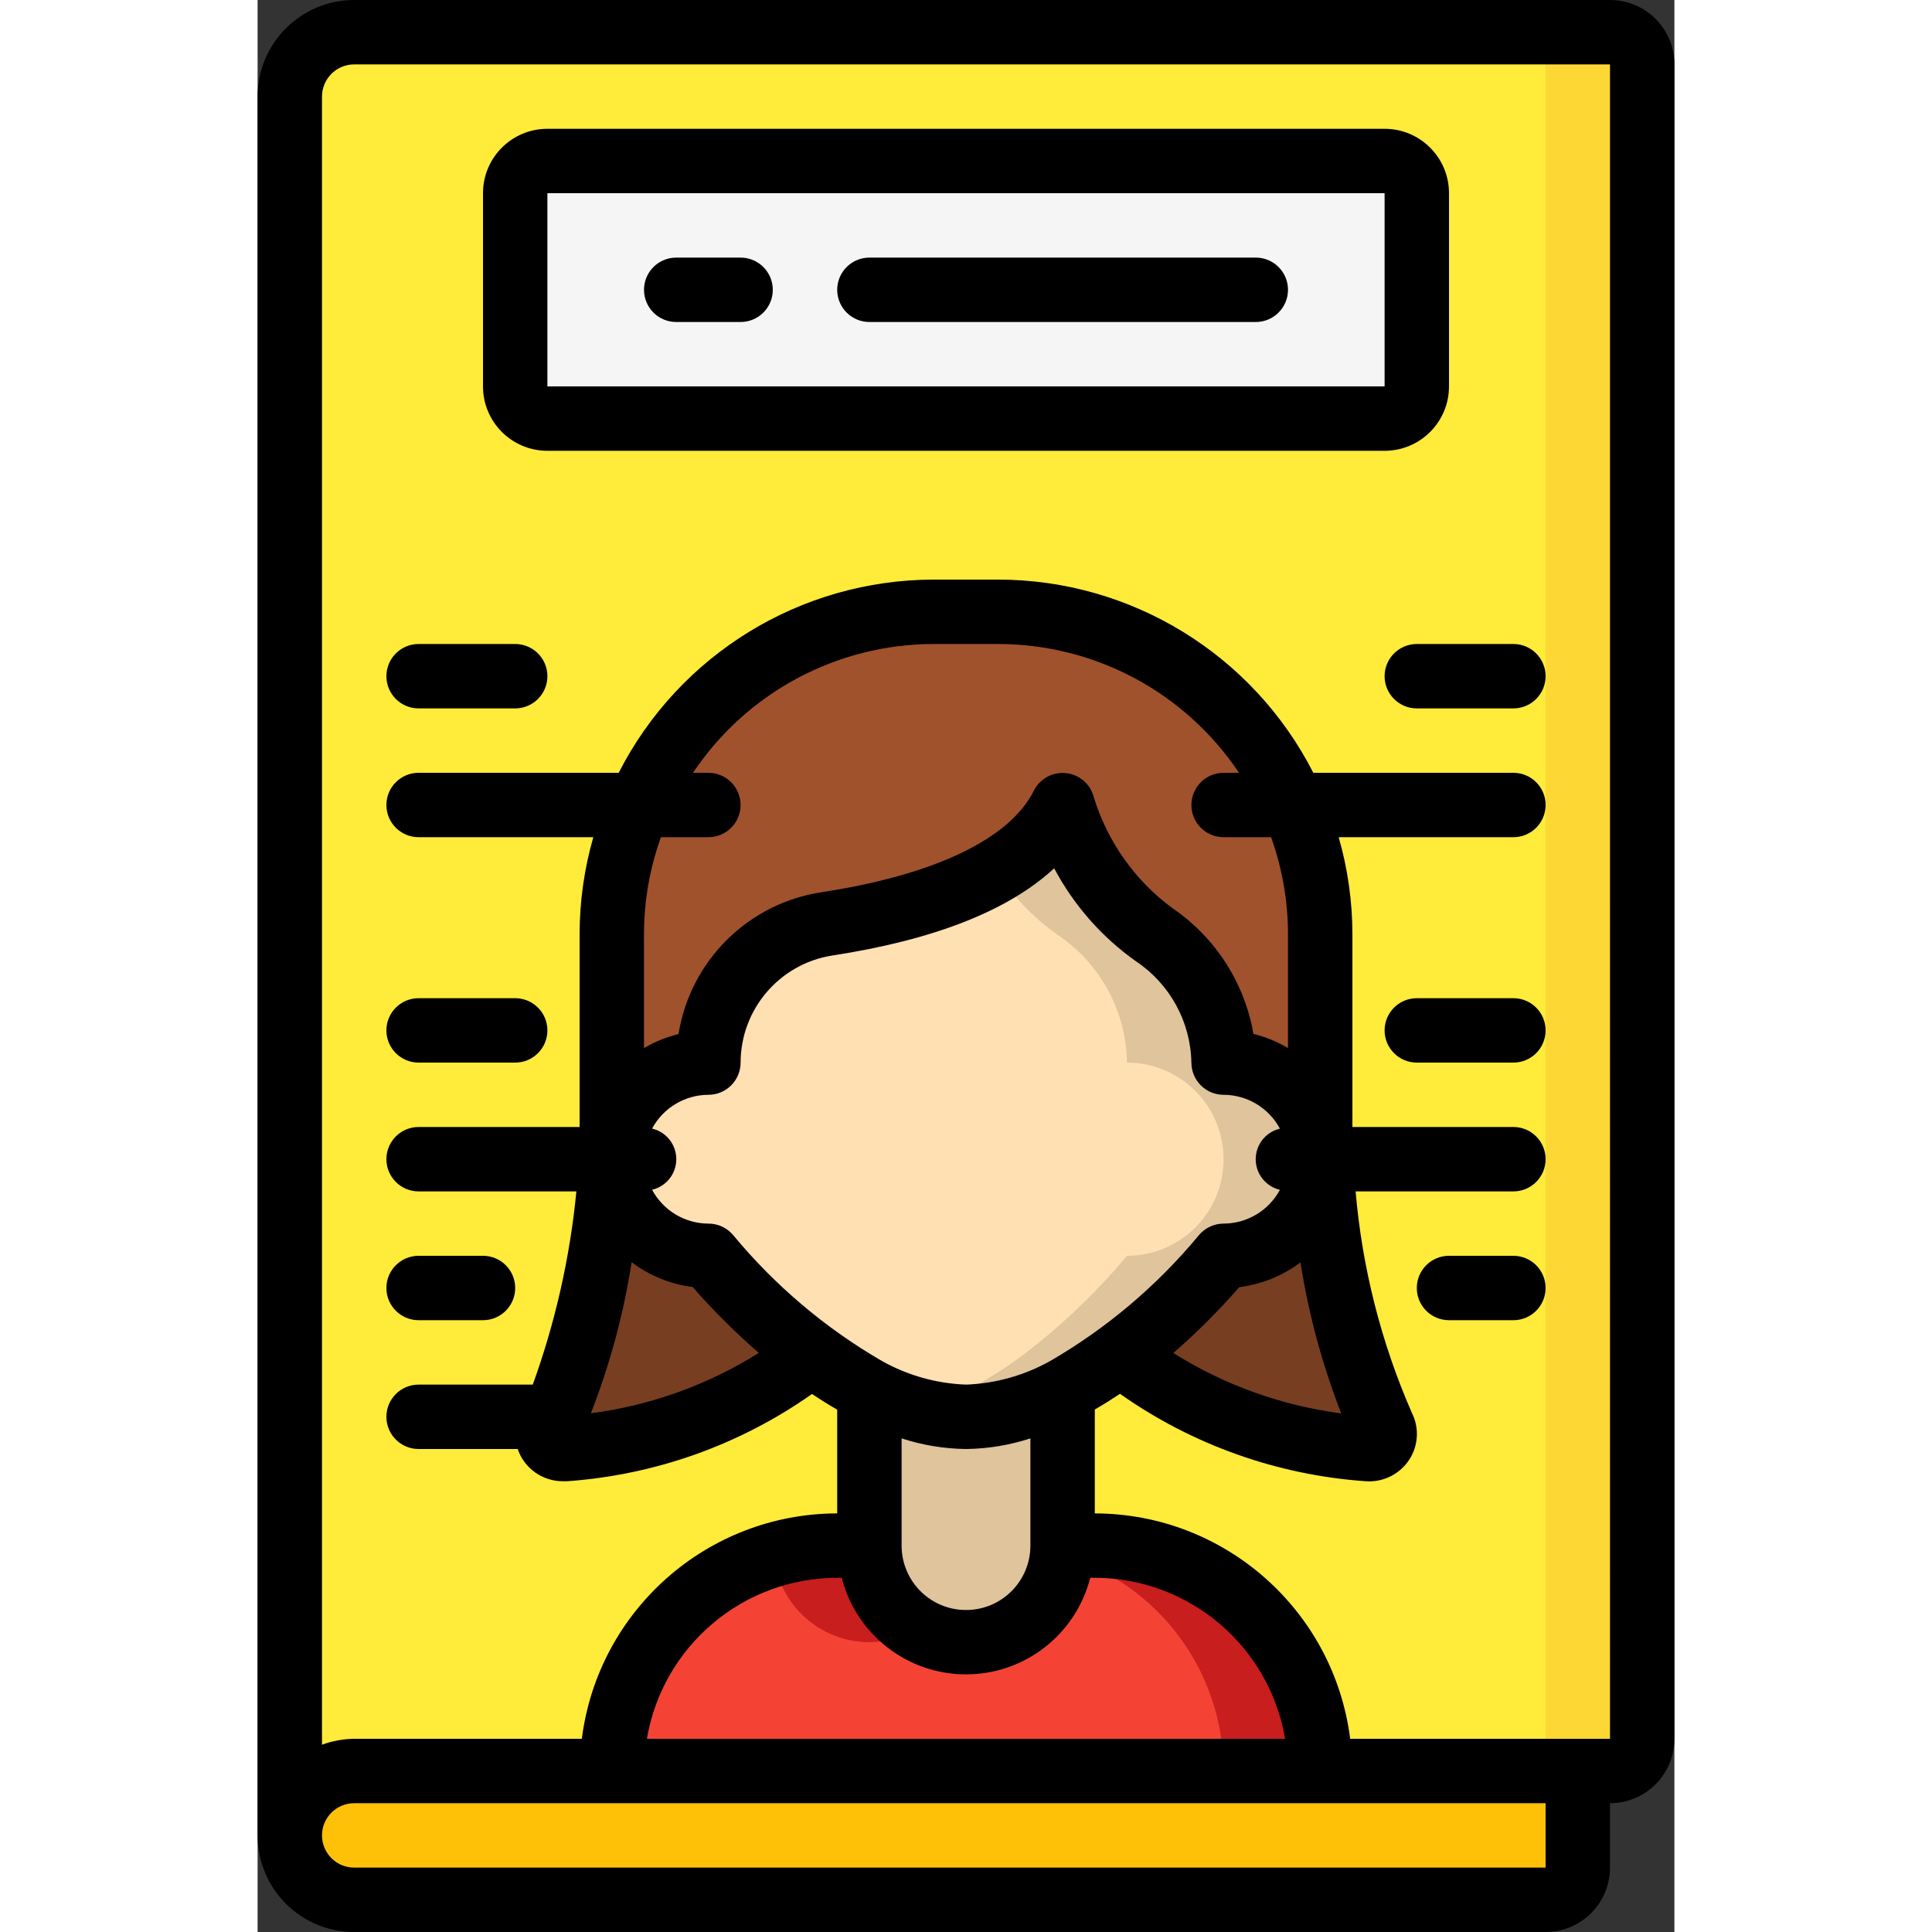
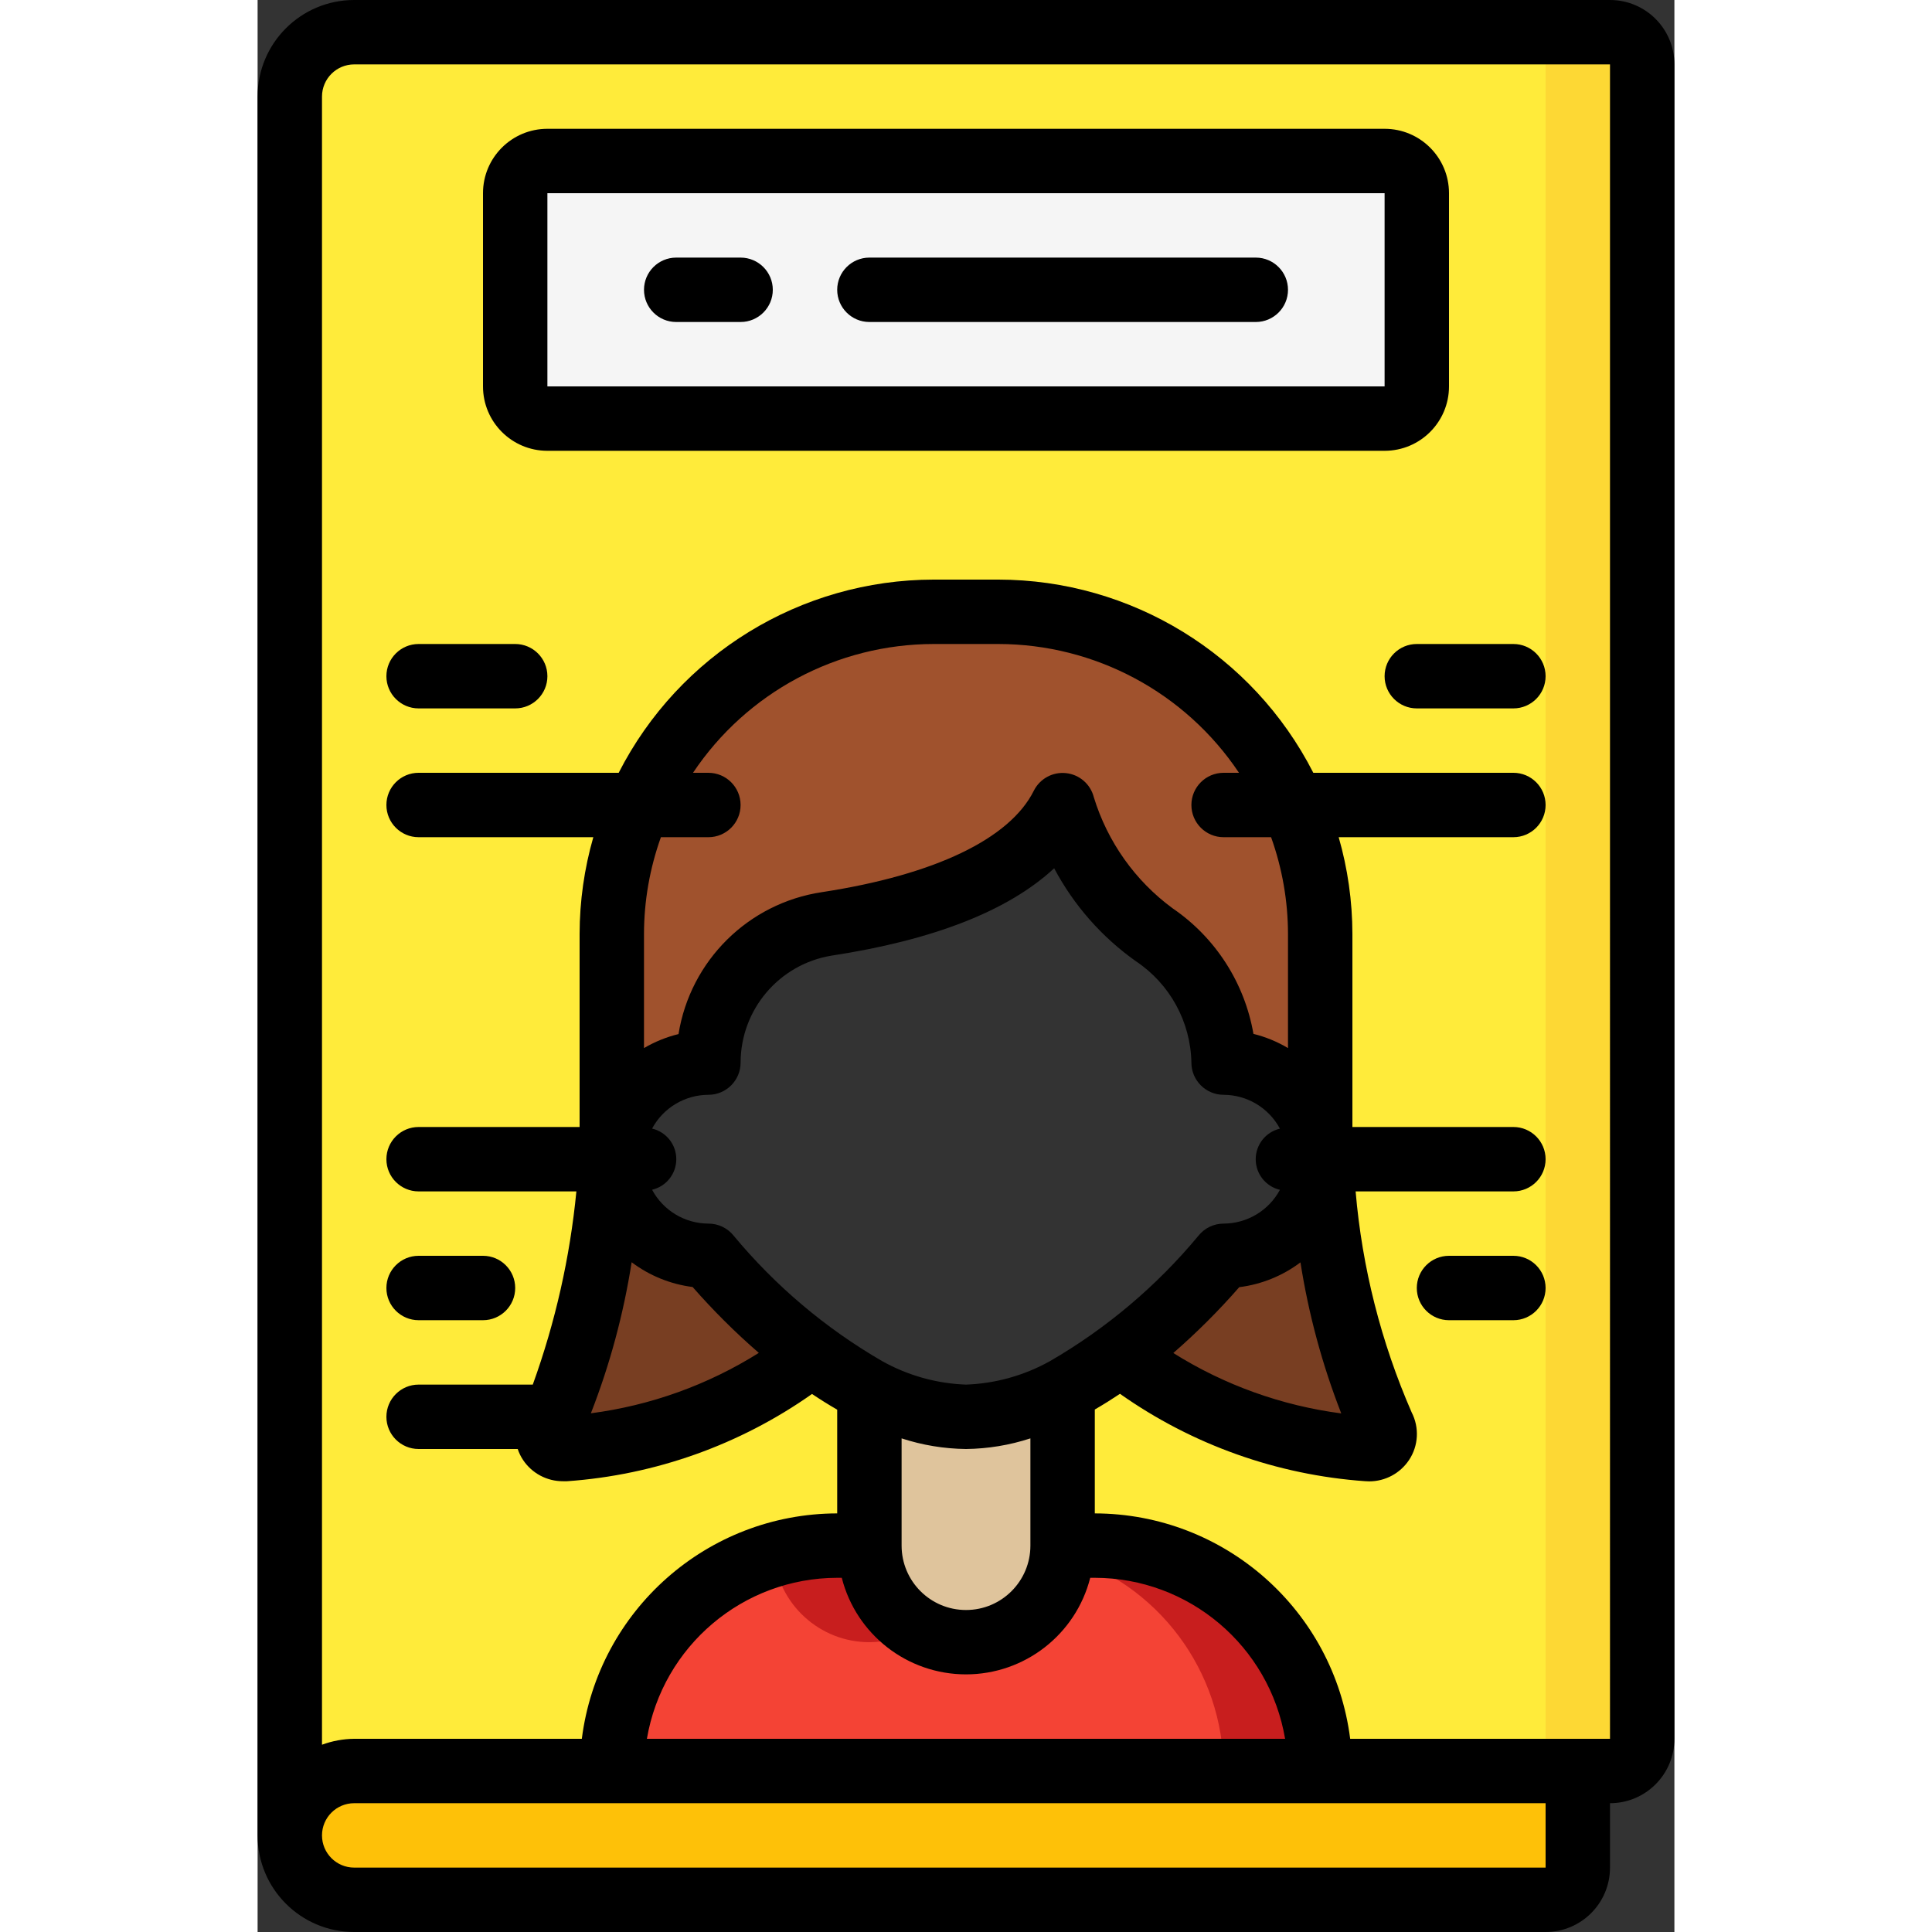
<svg xmlns="http://www.w3.org/2000/svg" height="512" viewBox="0 0 44 60" width="512">
  <rect x="0" y="0" width="44" height="60" fill="#333333" stroke="none" />
  <g id="Page-1" fill="none" fill-rule="evenodd">
    <g id="045---Magazine" fill-rule="nonzero">
      <path id="Shape" d="m41 55v3c0 .552-.448 1-1 1h-37c-1.103-.003-1.997-.897-2-2 .008-1.101.899-1.992 2-2z" fill="#fec108" />
      <path id="Shape" d="m43 2v52c0 .552-.448 1-1 1h-9c0-3.866-3.134-7-7-7h-1v-4.81c.65-.335 1.269-.727 1.85-1.17 2.22 2.17 5.86 2.82 7.63 2.98.171.017.337-.061.435-.202s.111-.324.035-.478c-1.64-3.16-1.95-8.32-1.95-8.32v-7c0-2.652-1.054-5.196-2.929-7.071s-4.419-2.929-7.071-2.929h-2c-5.523 0-10 4.477-10 10v7s-.31 5.16-1.95 8.32c-.076.154-.062.337.035.478s.264.218.435.202c1.77-.16 5.41-.81 7.63-2.98.581.443 1.2.835 1.85 1.17v4.81h-1c-3.866 0-7 3.134-7 7h-8c-1.101.008-1.992.899-2 2v-54c.003-1.103.897-1.997 2-2h39c.265 0 .52.105.707.293s.293.442.293.707z" fill="#ffeb3a" />
      <path id="Shape" d="m42 1h-3c.552 0 1 .448 1 1v52c0 .552-.448 1-1 1h3c.552 0 1-.448 1-1v-52c0-.552-.448-1-1-1z" fill="#fdd834" />
      <rect id="Rectangle-path" fill="#f5f5f5" height="8" rx="1" width="28" x="8" y="5" />
      <path id="Shape" d="m34.48 45c-1.77-.16-5.41-.81-7.63-2.98 1.157-.888 2.214-1.901 3.15-3.02 1.657 0 3-1.343 3-3 0 0 .31 5.16 1.95 8.32.076.154.062.337-.035.478s-.264.218-.435.202z" fill="#783e22" />
      <path id="Shape" d="m17.15 42.02c-2.22 2.17-5.86 2.82-7.63 2.98-.171.017-.337-.061-.435-.202s-.111-.324-.035-.478c1.64-3.16 1.95-8.32 1.95-8.32 0 1.657 1.343 3 3 3 .936 1.119 1.993 2.132 3.15 3.02z" fill="#783e22" />
      <path id="Shape" d="m33 29v7c0-1.657-1.343-3-3-3-.022-1.596-.826-3.079-2.15-3.97-1.369-.991-2.371-2.409-2.85-4.03-1.15 2.29-4.59 3.27-7.32 3.69-1.028.156-1.966.678-2.64 1.47-.672.793-1.041 1.8-1.04 2.84-1.657 0-3 1.343-3 3v-7c0-2.652 1.054-5.196 2.929-7.071s4.419-2.929 7.071-2.929h2c5.523 0 10 4.477 10 10z" fill="#a0522d" />
-       <path id="Shape" d="m33 36c0 1.657-1.343 3-3 3-.936 1.119-1.993 2.132-3.15 3.02-.581.443-1.2.835-1.85 1.17-.924.498-1.951.775-3 .81-1.049-.035-2.076-.312-3-.81-.65-.335-1.269-.727-1.85-1.17-1.157-.888-2.214-1.901-3.15-3.02-1.657 0-3-1.343-3-3s1.343-3 3-3c-.001-1.04.368-2.047 1.04-2.84.674-.792 1.612-1.314 2.64-1.47 2.73-.42 6.17-1.4 7.32-3.69.479 1.621 1.481 3.039 2.85 4.03 1.324.891 2.128 2.374 2.15 3.97 1.657 0 3 1.343 3 3z" fill="#ffe0b2" />
-       <path id="Shape" d="m30 33c-.022-1.596-.826-3.079-2.15-3.97-1.369-.991-2.371-2.409-2.85-4.03-.476.862-1.191 1.569-2.059 2.034.499.786 1.147 1.465 1.909 2 1.323.89 2.126 2.372 2.15 3.966 1.657 0 3 1.343 3 3s-1.343 3-3 3c-.936 1.119-1.993 2.132-3.15 3.02-.581.443-1.2.835-1.85 1.17-.48.244-.982.441-1.5.59.488.142.992.216 1.5.22 1.049-.035 2.076-.312 3-.81.65-.335 1.269-.727 1.85-1.17 1.157-.888 2.214-1.901 3.15-3.02 1.657 0 3-1.343 3-3s-1.343-3-3-3z" fill="#dfc49c" />
      <path id="Shape" d="m25 43.19v4.81c0 1.657-1.343 3-3 3s-3-1.343-3-3v-4.81c.924.498 1.951.775 3 .81 1.049-.035 2.076-.312 3-.81z" fill="#dfc49c" />
      <path id="Shape" d="m33 55h-22c0-3.866 3.134-7 7-7h1c0 1.657 1.343 3 3 3s3-1.343 3-3h1c3.866 0 7 3.134 7 7z" fill="#f44335" />
      <path id="Shape" d="m19 51c.528-.003 1.046-.146 1.5-.415-.927-.531-1.499-1.517-1.5-2.585h-1c-.667.001-1.331.097-1.971.286.14 1.537 1.428 2.713 2.971 2.714z" fill="#c81e1e" />
      <path id="Shape" d="m26 48h-1c0 .1-.02.19-.029.286 2.982.872 5.031 3.607 5.029 6.714h3c0-3.866-3.134-7-7-7z" fill="#c81e1e" />
      <g fill="#000">
        <path id="Shape" d="m42 0h-39c-1.657 0-3 1.343-3 3v54c0 1.657 1.343 3 3 3h37c1.105 0 2-.895 2-2v-2c1.105 0 2-.895 2-2v-52c0-1.105-.895-2-2-2zm-39 58c-.552 0-1-.448-1-1s.448-1 1-1h37v2zm15.142-9c.449 1.764 2.038 2.999 3.858 2.999s3.409-1.235 3.858-2.999h.142c2.925.005 5.42 2.117 5.91 5h-19.82c.49-2.883 2.985-4.995 5.91-5zm-4.142-25h-.478c1.669-2.498 4.474-3.998 7.478-4h2c3.004.002 5.809 1.502 7.478 4h-.478c-.552 0-1 .448-1 1s.448 1 1 1h1.475c.345.963.523 1.977.525 3v3.549c-.334-.199-.696-.348-1.073-.441-.275-1.586-1.181-2.993-2.511-3.9-1.165-.857-2.022-2.067-2.446-3.449-.103-.406-.447-.705-.863-.749-.416-.045-.816.175-1.002.549-.747 1.495-3.083 2.612-6.577 3.147-2.287.342-4.089 2.125-4.456 4.408-.377.092-.738.239-1.072.435v-3.549c.002-1.023.18-2.037.525-3h1.475c.552 0 1-.448 1-1s-.448-1-1-1zm5.4 18.273-.009-.005c-1.753-1.016-3.313-2.334-4.607-3.893-.191-.238-.479-.376-.784-.375-.732-.002-1.403-.406-1.749-1.051.441-.104.752-.497.752-.95s-.311-.846-.752-.95c.346-.644 1.018-1.047 1.749-1.049.552 0 1-.448 1-1 .003-1.651 1.2-3.058 2.83-3.323 3.174-.486 5.487-1.395 6.908-2.712.609 1.147 1.478 2.136 2.538 2.887 1.056.704 1.7 1.88 1.724 3.148 0 .552.448 1 1 1 .732.002 1.403.406 1.749 1.051-.441.104-.752.497-.752.95s.311.846.752.95c-.346.644-1.018 1.047-1.749 1.049-.303 0-.59.138-.78.375-1.294 1.559-2.854 2.877-4.607 3.893l-.009.005c-.798.445-1.691.694-2.604.727-.912-.033-1.803-.282-2.6-.727zm11.094-2.3c.687-.087 1.34-.352 1.893-.769.251 1.605.676 3.178 1.267 4.691-1.853-.243-3.633-.882-5.216-1.876.73-.635 1.416-1.32 2.052-2.049zm-18.878-.773c.554.417 1.207.682 1.894.769.638.728 1.324 1.412 2.056 2.046-1.583.994-3.362 1.634-5.216 1.876.591-1.513 1.015-3.086 1.266-4.691zm10.384 5.8c.68-.008 1.354-.119 2-.33v3.33c0 1.105-.895 2-2 2s-2-.895-2-2v-3.33c.646.211 1.32.322 2 .33zm20 9h-8.069c-.507-3.996-3.903-6.993-7.931-7v-3.226c.267-.155.527-.318.782-.488 2.244 1.583 4.879 2.521 7.618 2.714.041 0 .081.005.122.005.496 0.0.959-.248 1.235-.66.295-.442.327-1.01.083-1.483-.95-2.177-1.538-4.495-1.74-6.862h4.9c.552 0 1-.448 1-1s-.448-1-1-1h-5v-6c-.002-1.015-.146-2.025-.426-3h5.426c.552 0 1-.448 1-1s-.448-1-1-1h-6.214c-1.877-3.678-5.656-5.996-9.786-6h-2c-4.13.004-7.909 2.322-9.786 6h-6.214c-.552 0-1 .448-1 1s.448 1 1 1h5.426c-.28.975-.424 1.985-.426 3v6h-5c-.552 0-1 .448-1 1s.448 1 1 1h4.9c-.199 2.049-.654 4.064-1.354 6h-3.546c-.552 0-1 .448-1 1s.448 1 1 1h3.078c.04.121.096.236.167.342.277.414.742.661 1.24.659h.125c2.736-.193 5.367-1.13 7.608-2.71.253.17.514.333.782.488v3.221c-4.028.007-7.424 3.004-7.931 7h-7.069c-.341.003-.68.066-1 .184v-51.184c0-.552.448-1 1-1h39z" />
        <path id="Shape" d="m9 14h26c1.105 0 2-.895 2-2v-6c0-1.105-.895-2-2-2h-26c-1.105 0-2 .895-2 2v6c0 1.105.895 2 2 2zm0-8h26v6h-26z" />
        <path id="Shape" d="m5 22h3c.552 0 1-.448 1-1s-.448-1-1-1h-3c-.552 0-1 .448-1 1s.448 1 1 1z" />
-         <path id="Shape" d="m5 33h3c.552 0 1-.448 1-1s-.448-1-1-1h-3c-.552 0-1 .448-1 1s.448 1 1 1z" />
        <path id="Shape" d="m5 41h2c.552 0 1-.448 1-1s-.448-1-1-1h-2c-.552 0-1 .448-1 1s.448 1 1 1z" />
        <path id="Shape" d="m35 21c0 .552.448 1 1 1h3c.552 0 1-.448 1-1s-.448-1-1-1h-3c-.552 0-1 .448-1 1z" />
-         <path id="Shape" d="m39 31h-3c-.552 0-1 .448-1 1s.448 1 1 1h3c.552 0 1-.448 1-1s-.448-1-1-1z" />
        <path id="Shape" d="m39 39h-2c-.552 0-1 .448-1 1s.448 1 1 1h2c.552 0 1-.448 1-1s-.448-1-1-1z" />
        <path id="Shape" d="m31 8h-12c-.552 0-1 .448-1 1s.448 1 1 1h12c.552 0 1-.448 1-1s-.448-1-1-1z" />
        <path id="Shape" d="m15 8h-2c-.552 0-1 .448-1 1s.448 1 1 1h2c.552 0 1-.448 1-1s-.448-1-1-1z" />
      </g>
    </g>
  </g>
</svg>